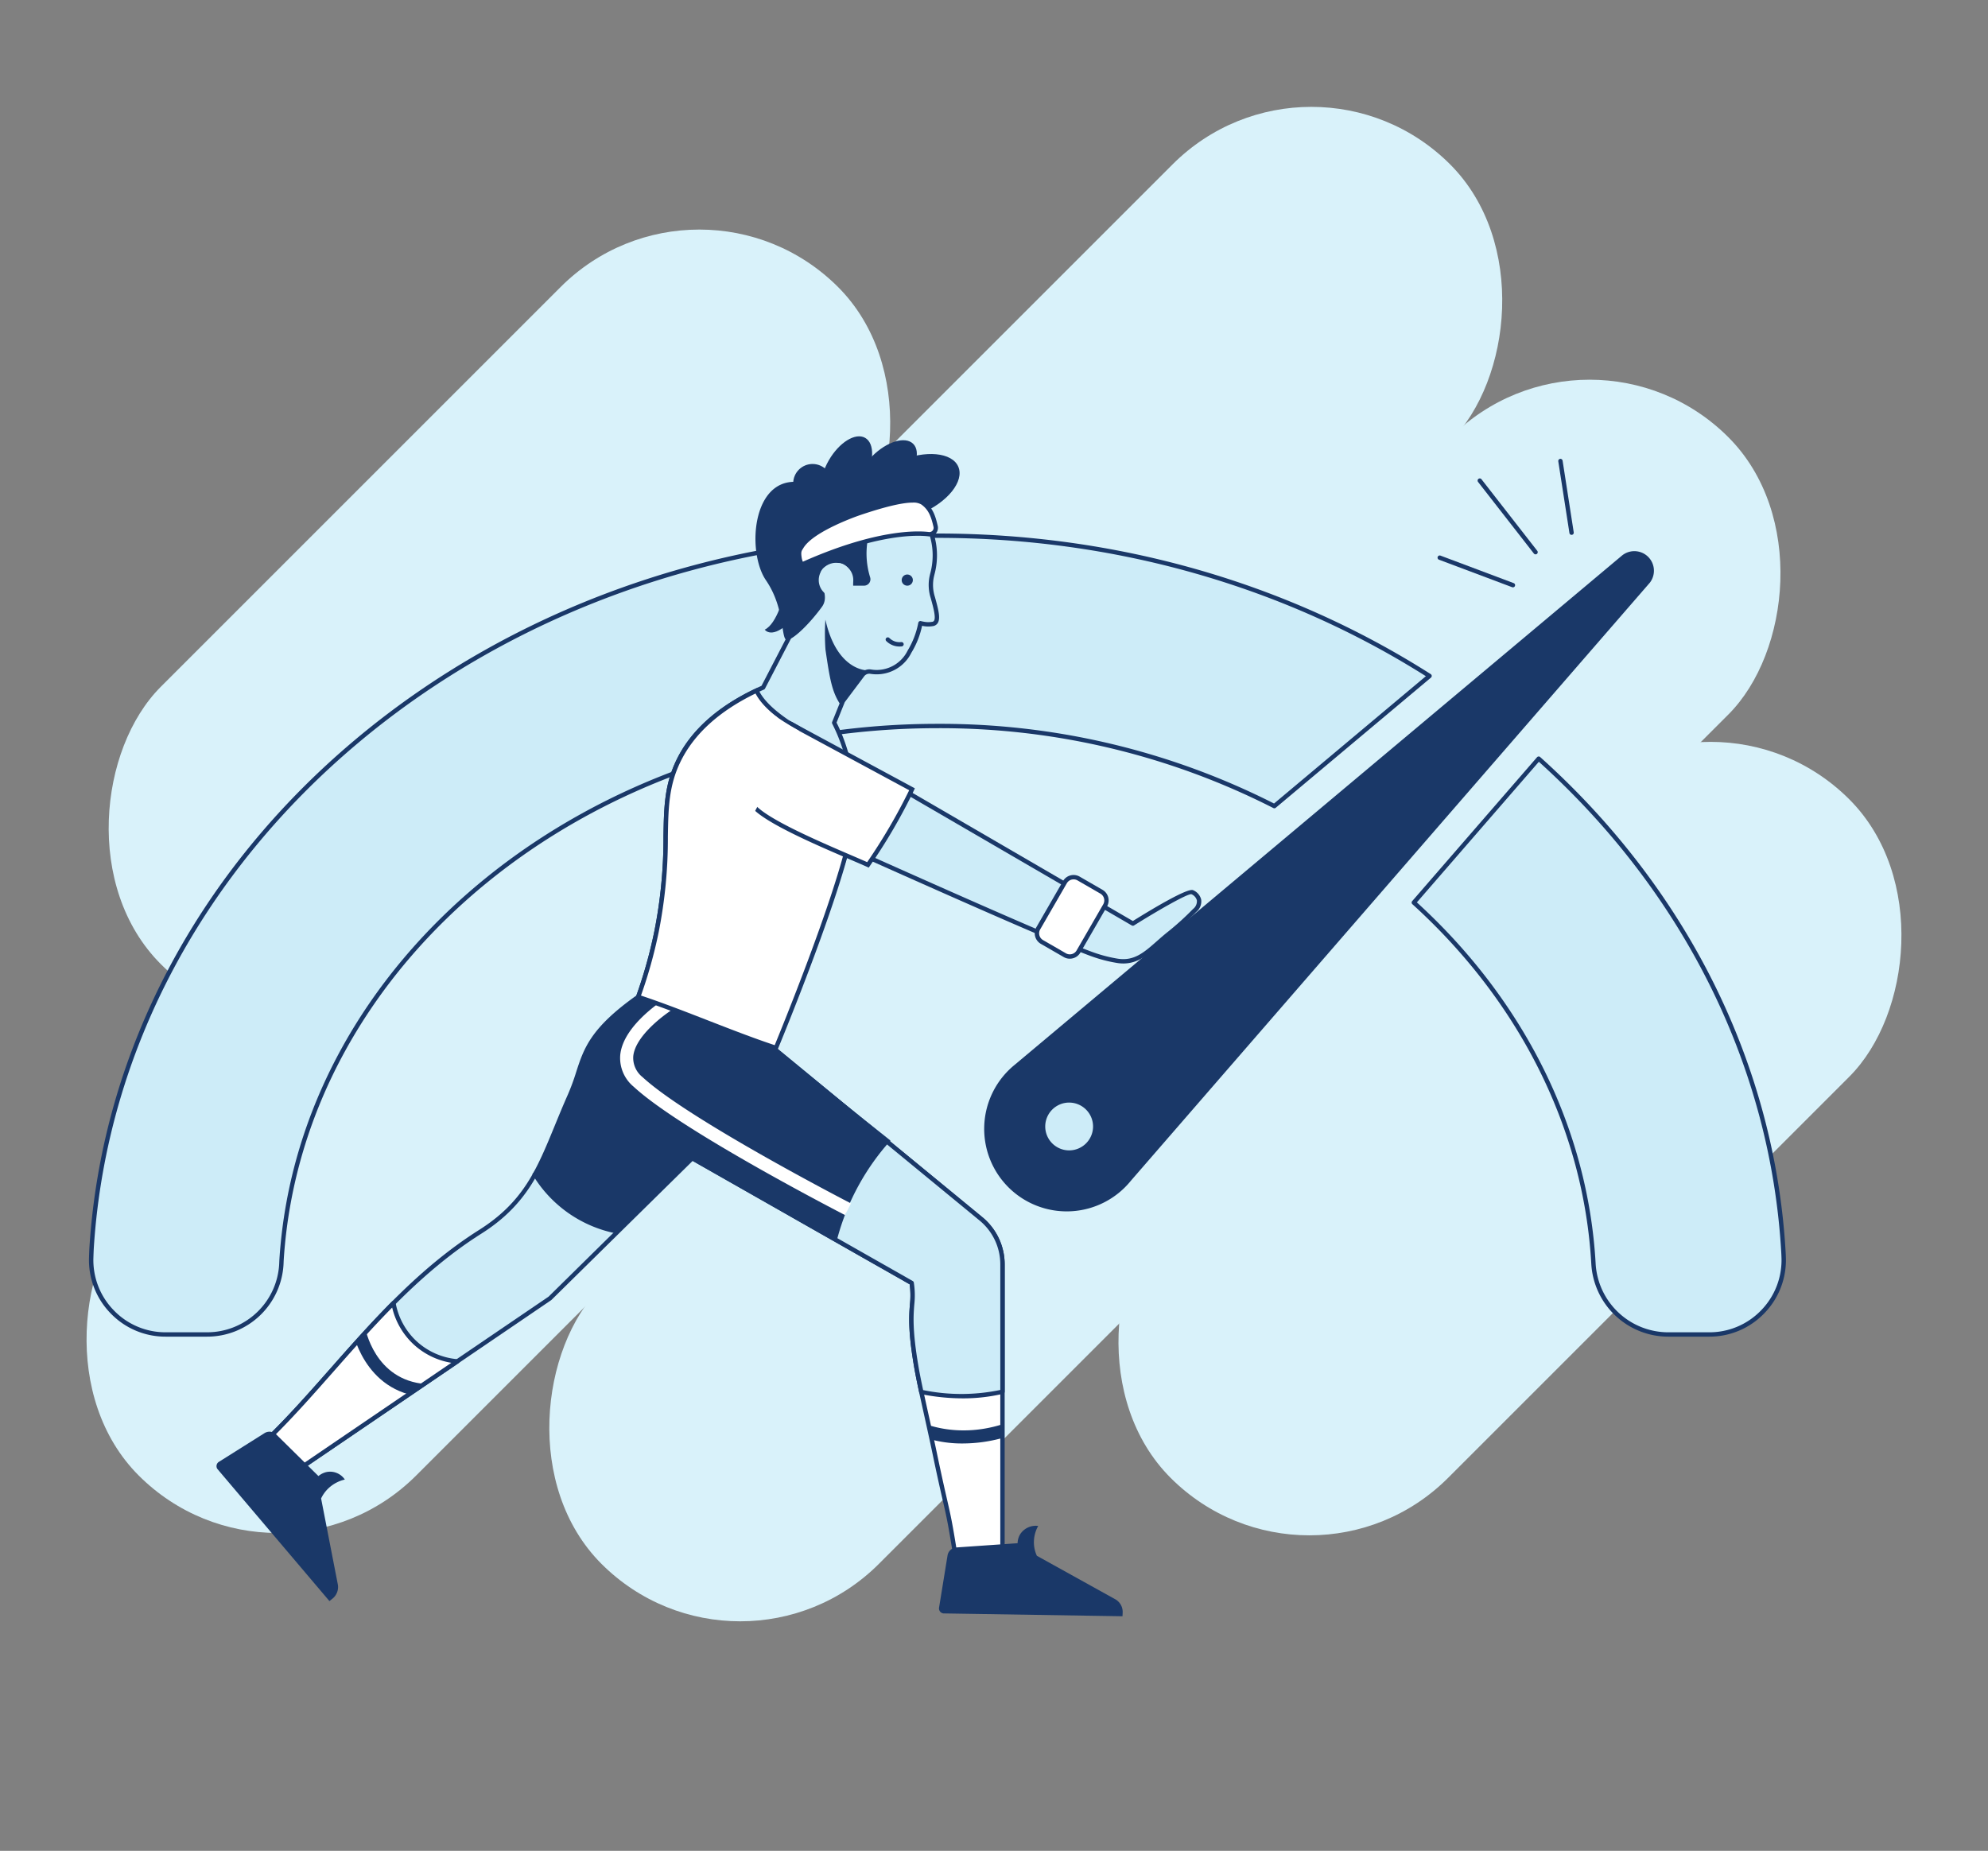
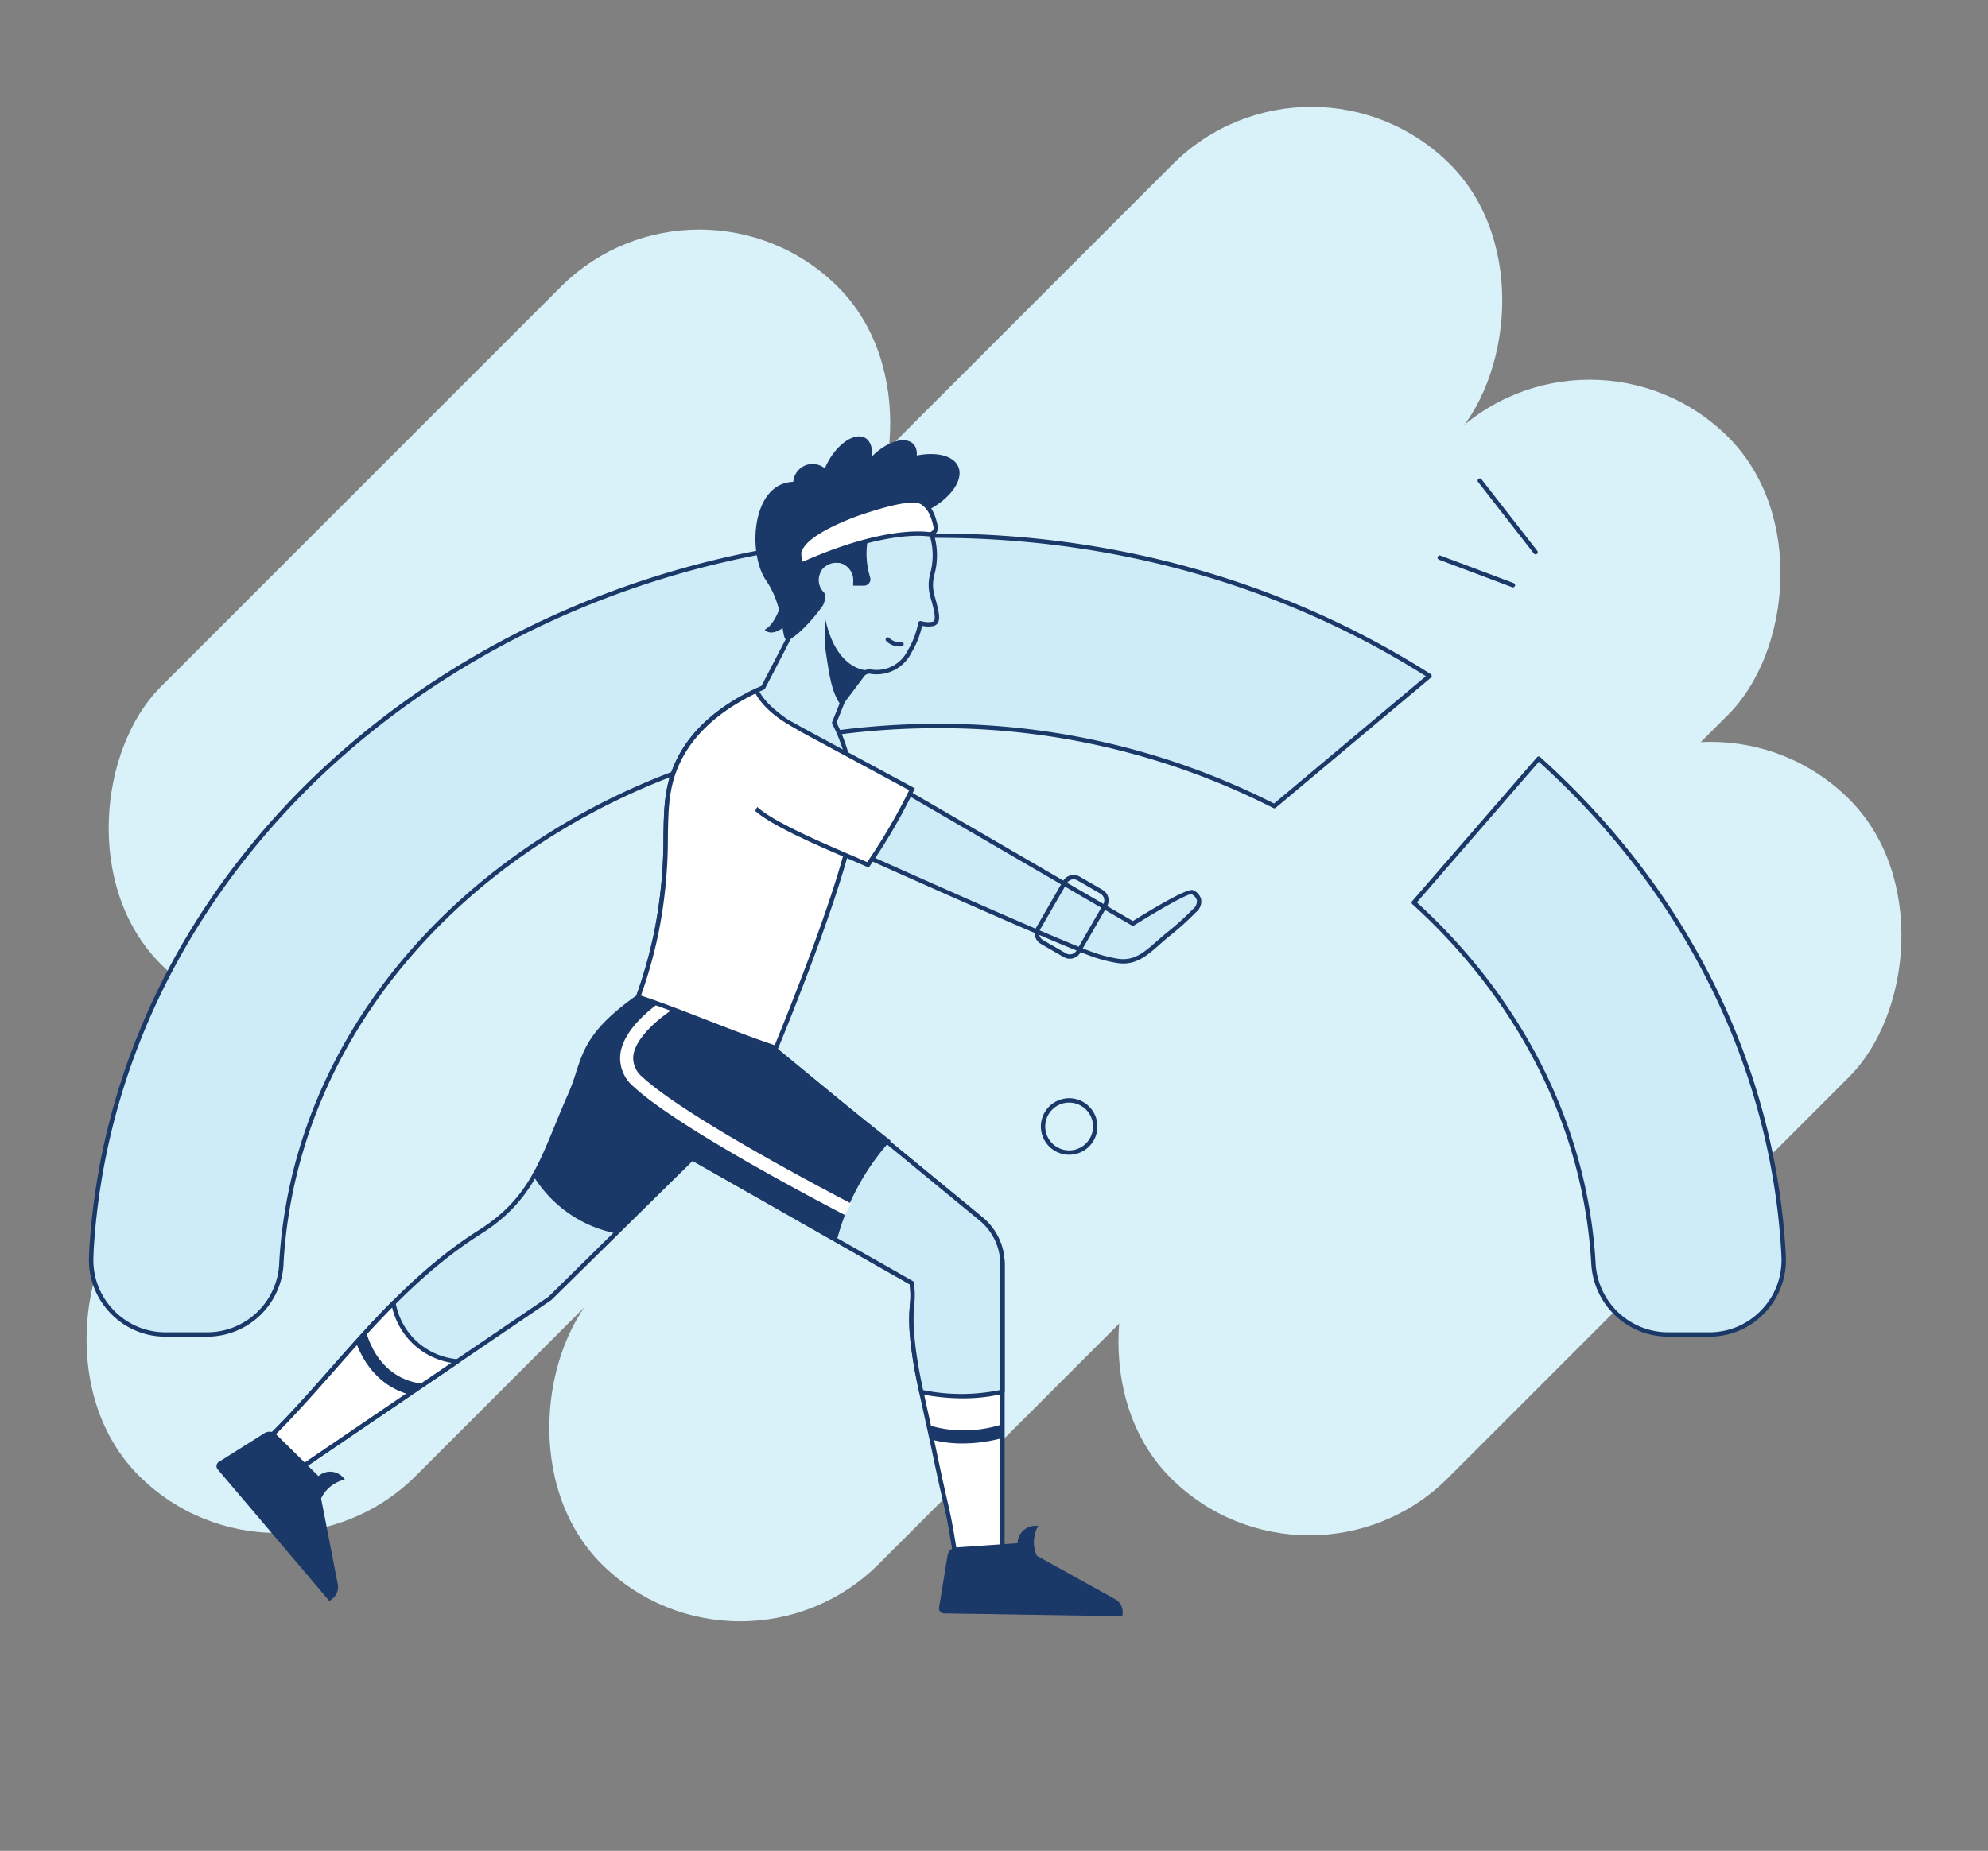
<svg xmlns="http://www.w3.org/2000/svg" width="391.275" height="364.329" viewBox="0 0 391.275 364.329">
  <rect x="0" y="0" width="391.275" height="364.329" fill="#808080" stroke="none" />
  <defs>
    <style>.a{fill:none;}.b{fill:#d9f2fa;}.c{fill:#fff;}.d{fill:#1a3868;}.e{fill:#cdecf8;}.f{clip-path:url(#a);}.g{clip-path:url(#b);}</style>
    <clipPath id="a">
      <path class="a" d="M992.757-1005.3l31.237-21.246a14.1,14.1,0,0,1-8.391-3.726,14.069,14.069,0,0,1-4.177-7.737c-8.538,8.578-15.866,17.986-23.8,25.861Z" transform="translate(-987.622 1038.009)" />
    </clipPath>
    <clipPath id="b">
      <path class="a" d="M1092.961-1102.5l47.1,38.728a11.645,11.645,0,0,1,4.249,8.995v56.394H1134.9c-1.422-8.871-1.28-6.692-3.691-18.087-1.446-7.021-3.165-14.106-3.871-18.258-1.95-11.459-.172-11.859-.9-16.418l-47.166-26.819Z" transform="translate(-1079.267 1102.501)" />
    </clipPath>
  </defs>
  <g transform="translate(-925.098 1337.011)">
    <g transform="translate(929.451 -1307.816)">
      <rect class="b" width="77.223" height="188.498" rx="38.611" transform="translate(133.288 0) rotate(45)" />
    </g>
    <g transform="translate(1016.176 -1278.262)">
      <rect class="b" width="77.223" height="313.647" rx="38.611" transform="translate(221.782 0) rotate(45)" />
    </g>
    <g transform="translate(1128.198 -1206.974)">
      <rect class="b" width="77.223" height="188.897" rx="38.611" transform="translate(133.57 0) rotate(45)" />
    </g>
    <g transform="translate(925.098 -1331.969)">
      <rect class="b" width="77.223" height="365.007" rx="38.611" transform="translate(258.099 0) rotate(45)" />
    </g>
    <g transform="translate(1056.929 -1136.256)">
      <path class="c" d="M1092.961-1102.5l47.1,38.728a11.645,11.645,0,0,1,4.249,8.995v56.394H1134.9c-1.422-8.871-1.28-6.692-3.691-18.087-1.446-7.021-3.165-14.106-3.871-18.258-1.95-11.459-.172-11.859-.9-16.418l-47.166-26.819Z" transform="translate(-1078.837 1102.93)" />
      <path class="d" d="M1144.24-998.028h-9.415a.429.429,0,0,1-.424-.361c-.9-5.594-1.178-6.816-1.856-9.768-.4-1.732-.943-4.1-1.83-8.3-.6-2.918-1.236-5.791-1.851-8.569-.863-3.9-1.609-7.269-2.023-9.705-1.214-7.133-1-9.982-.821-12.271a15.717,15.717,0,0,0-.051-3.949l-46.987-26.717a.428.428,0,0,1-.162-.582l13.694-24.534a.427.427,0,0,1,.3-.212.43.43,0,0,1,.352.09l47.1,38.729a12.028,12.028,0,0,1,4.405,9.325v56.393A.429.429,0,0,1,1144.24-998.028Zm-9.049-.858h8.62v-55.964a11.177,11.177,0,0,0-4.092-8.664l-46.706-38.4-13.235,23.713,46.8,26.609a.429.429,0,0,1,.212.3,16.444,16.444,0,0,1,.091,4.354c-.172,2.242-.386,5.032.811,12.06.41,2.416,1.154,5.775,2.014,9.664.615,2.781,1.252,5.658,1.854,8.58.885,4.186,1.429,6.552,1.826,8.28C1134.05-1005.441,1134.335-1004.2,1135.191-998.885Z" transform="translate(-1078.766 1103.001)" />
    </g>
    <g transform="translate(1056.929 -1136.256)">
      <path class="e" d="M1127.336-1034.73c.236,1.389.587,3.11,1,5.043a37.883,37.883,0,0,0,15.975-.052v-25.039a11.645,11.645,0,0,0-4.249-8.995l-47.1-38.728-13.694,24.534,47.166,26.819C1127.164-1046.59,1125.386-1046.189,1127.336-1034.73Z" transform="translate(-1078.837 1102.93)" />
      <path class="d" d="M1136.41-1028.5a41.8,41.8,0,0,1-8.229-.842.431.431,0,0,1-.335-.33c-.474-2.217-.794-3.824-1-5.061h0c-1.214-7.133-1-9.982-.821-12.271a15.717,15.717,0,0,0-.051-3.949l-46.987-26.717a.428.428,0,0,1-.162-.582l13.694-24.534a.427.427,0,0,1,.3-.212.43.43,0,0,1,.352.09l47.1,38.729a12.028,12.028,0,0,1,4.405,9.325v25.039a.429.429,0,0,1-.329.417A34.3,34.3,0,0,1,1136.41-1028.5Zm-7.783-1.627a37.467,37.467,0,0,0,15.185-.027v-24.7a11.177,11.177,0,0,0-4.092-8.664l-46.706-38.4-13.235,23.713,46.8,26.609a.429.429,0,0,1,.212.3,16.444,16.444,0,0,1,.091,4.354c-.172,2.242-.386,5.032.811,12.06h0C1127.886-1033.7,1128.186-1032.187,1128.627-1030.124Z" transform="translate(-1078.766 1103.001)" />
    </g>
    <g transform="translate(1057.358 -1135.827)">
      <g transform="translate(0)">
        <path class="d" d="M1092.961-1102.5l-13.694,24.534c11.435,6.5,21.087,11.624,32.523,18.125a47.031,47.031,0,0,1,4.348-10.753,46.981,46.981,0,0,1,6.133-8.58Z" transform="translate(-1079.267 1102.501)" />
      </g>
    </g>
    <g transform="translate(978.309 -1145.671)">
      <path class="e" d="M1059.587-1109.005c-11.746,8.31-10.376,12.484-13.42,19.334-5.2,11.714-6.832,20.048-17.665,26.9-17.035,10.771-28.177,27.3-40.88,39.9l5.135,6.847,49.439-33.625,31.846-31.356c5.089-5.3,9.6-12.34,10.942-19.689l-1.908-12.779Z" transform="translate(-987.194 1113.904)" />
      <path class="d" d="M992.686-1015.668a.427.427,0,0,1-.343-.172l-5.134-6.847a.43.43,0,0,1,.04-.562c3.98-3.948,7.739-8.207,11.72-12.716,8.6-9.745,17.5-19.822,29.233-27.244,8.74-5.526,11.335-11.851,14.927-20.607.8-1.946,1.624-3.957,2.576-6.1a42.787,42.787,0,0,0,1.606-4.369c1.51-4.654,2.814-8.673,11.958-15.142a.442.442,0,0,1,.167-.071l23.488-4.47a.433.433,0,0,1,.329.071.43.43,0,0,1,.176.286l1.908,12.78a.4.4,0,0,1,0,.141c-1.649,9.024-7.634,16.347-11.054,19.91l-31.855,31.364-49.5,33.674A.42.42,0,0,1,992.686-1015.668Zm-4.567-7.235,4.665,6.222,49.1-33.4,31.787-31.307c3.335-3.474,9.18-10.619,10.807-19.392l-1.831-12.267-22.958,4.368c-8.842,6.273-10.1,10.157-11.562,14.652a43.4,43.4,0,0,1-1.638,4.454c-.948,2.133-1.771,4.139-2.566,6.078-3.515,8.568-6.291,15.335-15.262,21.007-11.633,7.356-20.487,17.386-29.049,27.086C995.71-1030.976,992.021-1026.8,988.119-1022.9Z" transform="translate(-987.123 1113.976)" />
    </g>
    <g transform="translate(1029.874 -1145.241)">
      <g transform="translate(0 0)">
        <path class="d" d="M1093.454-1100.7l-1.908-12.779-23.488,4.469c-11.746,8.31-10.376,12.483-13.42,19.334-3.451,7.767-3.376,10.22-7.408,15.568a24.8,24.8,0,0,0,7.036,7.607,24.8,24.8,0,0,0,9.41,4.036l18.836-18.546C1087.6-1086.306,1092.111-1093.346,1093.454-1100.7Z" transform="translate(-1047.23 1113.475)" />
      </g>
    </g>
    <g transform="translate(978.309 -1080.928)">
      <path class="c" d="M992.757-1005.3l31.237-21.246a14.1,14.1,0,0,1-8.391-3.726,14.069,14.069,0,0,1-4.177-7.737c-8.538,8.578-15.866,17.986-23.8,25.861Z" transform="translate(-987.194 1038.438)" />
      <path class="d" d="M992.686-1004.943a.427.427,0,0,1-.343-.172l-5.134-6.847a.43.43,0,0,1,.04-.562c3.979-3.947,7.737-8.206,11.717-12.713,3.848-4.361,7.829-8.87,12.084-13.146a.427.427,0,0,1,.432-.106.426.426,0,0,1,.294.334,13.612,13.612,0,0,0,4.049,7.5,13.6,13.6,0,0,0,8.132,3.612.428.428,0,0,1,.38.318.431.431,0,0,1-.173.463l-31.238,21.245A.42.42,0,0,1,992.686-1004.943Zm-4.567-7.234,4.665,6.221,29.959-20.378a14.413,14.413,0,0,1-7.506-3.7,14.46,14.46,0,0,1-4.14-7.179c-4.028,4.09-7.818,8.382-11.488,12.542C995.709-1020.25,992.02-1016.071,988.119-1012.178Z" transform="translate(-987.123 1038.508)" />
    </g>
    <g transform="translate(978.737 -1080.5)">
      <g class="f">
        <g transform="translate(15.633 4.578)">
          <path class="d" d="M1020.151-1018.755c-12.1-.925-14.286-13.372-14.306-13.5l2.539-.42c.072.431,1.9,10.582,11.963,11.351Z" transform="translate(-1005.845 1032.673)" />
        </g>
      </g>
    </g>
    <g transform="translate(942.615 -1231.993)">
      <path class="e" d="M1209.438-1186.488c-27.344-17.407-60.81-27.608-96.87-27.608-88.232,0-161.348,61.5-166.456,140.009-.032.489-.061,1.219-.087,2.109a14.667,14.667,0,0,0,14.652,15.114h8.137A14.674,14.674,0,0,0,983.463-1071c.01-.264.021-.483.031-.649,3.83-58.868,60.527-104.981,129.074-104.981a144.465,144.465,0,0,1,66.321,15.766Z" transform="translate(-945.588 1214.526)" />
      <path class="d" d="M968.743-1056.506H960.6a14.958,14.958,0,0,1-10.82-4.578,15,15,0,0,1-4.261-10.977c.027-.9.057-1.633.089-2.126,5.122-78.735,78.427-140.41,166.884-140.41,35.083,0,68.659,9.571,97.1,27.676a.432.432,0,0,1,.2.334.43.43,0,0,1-.153.357l-30.549,25.62a.431.431,0,0,1-.473.053,144.452,144.452,0,0,0-66.124-15.719c-68.323,0-124.831,45.937-128.646,104.579-.011.164-.021.379-.03.638A15.058,15.058,0,0,1,968.743-1056.506ZM1112.5-1213.739c-88.007,0-160.935,61.324-166.028,139.608-.032.486-.061,1.211-.088,2.095a14.141,14.141,0,0,0,4.019,10.354,14.1,14.1,0,0,0,10.2,4.318h8.138a14.2,14.2,0,0,0,14.22-13.726c.011-.27.021-.493.032-.662,3.845-59.093,60.729-105.382,129.5-105.382a145.359,145.359,0,0,1,66.264,15.684l29.881-25.061C1180.444-1204.326,1147.214-1213.739,1112.5-1213.739Z" transform="translate(-945.517 1214.597)" />
      <g transform="translate(260.321 43.889)">
        <path class="e" d="M1322.216-1065.674c-2.151-38.046-20.174-72.124-48.181-97.264l-24.576,28.325c21.337,19.355,33.849,44.412,35.354,71.052a14.757,14.757,0,0,0,14.736,13.966h8.054a14.668,14.668,0,0,0,14.65-15.153C1322.242-1065.122,1322.229-1065.435,1322.216-1065.674Z" transform="translate(-1249.031 1163.367)" />
        <path class="d" d="M1307.532-1049.236h-8.053a15.186,15.186,0,0,1-15.164-14.372c-1.492-26.382-14-51.511-35.214-70.758a.429.429,0,0,1-.036-.6l24.575-28.325a.432.432,0,0,1,.3-.146.406.406,0,0,1,.313.108c29.081,26.1,46.242,60.751,48.322,97.559h0c.014.24.028.557.04.937a14.99,14.99,0,0,1-4.246,11A14.961,14.961,0,0,1,1307.532-1049.236Zm-57.545-85.483c21.2,19.362,33.688,44.583,35.184,71.064a14.329,14.329,0,0,0,14.308,13.562h8.053a14.1,14.1,0,0,0,10.217-4.332,14.133,14.133,0,0,0,4-10.378c-.012-.37-.024-.681-.038-.916h0c-2.06-36.445-19-70.761-47.714-96.678Z" transform="translate(-1248.96 1163.438)" />
      </g>
    </g>
    <g transform="translate(1118.804 -1228.564)">
-       <path class="d" d="M1155.649-1085.354h0a16.242,16.242,0,0,0,24.121-1.281l102.143-117.724a3.853,3.853,0,0,0-5.515-5.312l-119.5,100.222A16.242,16.242,0,0,0,1155.649-1085.354Z" transform="translate(-1150.891 1210.6)" />
-     </g>
+       </g>
    <g transform="translate(1129.962 -1120.834)">
-       <circle class="e" cx="5.135" cy="5.135" r="5.135" transform="translate(0.429 0.429)" />
      <path class="d" d="M1169.461-1073.9a5.57,5.57,0,0,1-5.564-5.563,5.571,5.571,0,0,1,5.564-5.564,5.571,5.571,0,0,1,5.564,5.564A5.57,5.57,0,0,1,1169.461-1073.9Zm0-10.27a4.712,4.712,0,0,0-4.707,4.707,4.712,4.712,0,0,0,4.707,4.705,4.712,4.712,0,0,0,4.706-4.705A4.712,4.712,0,0,0,1169.461-1084.167Z" transform="translate(-1163.897 1085.025)" />
    </g>
    <g transform="translate(1050.272 -1241.808)">
      <path class="e" d="M1129.5-1203.54a8.169,8.169,0,0,1-.212-4.164c.032-.129.063-.26.092-.394.006-.016.006-.027.012-.043a13.783,13.783,0,0,0,.491-3.243,13.64,13.64,0,0,0-13.122-14.147c-7.488-.242-13.447,4.6-13.84,12.164a15.12,15.12,0,0,0,1.183,7.682,17.662,17.662,0,0,1,.025,3.171,6.99,6.99,0,0,1-1.337,3.776l-6.7,12.9c-10.3,4.555-14.636,10.227-16.7,14.515-4.336,9.022-.8,16.489-4.282,33.531a92.461,92.461,0,0,1-3.608,12.859l25.4,8.31s12.974-25.358,16.2-39.295a34.684,34.684,0,0,0-3.014-22.986l1.716-4.272,3.843-5.118a1.681,1.681,0,0,1,1.61-.672,7.077,7.077,0,0,0,.98.1,7.2,7.2,0,0,0,6.691-4.048,16.769,16.769,0,0,0,2.138-5.583c.021.006.048.018.069.024.038.006.068.025.1.03a5.514,5.514,0,0,0,2.165.1C1130.833-1198.53,1130.334-1200.562,1129.5-1203.54Z" transform="translate(-1071.079 1225.967)" />
      <path class="d" d="M1096.833-1116.263a.44.44,0,0,1-.133-.021l-25.4-8.31a.431.431,0,0,1-.252-.22.431.431,0,0,1-.018-.335,91.91,91.91,0,0,0,3.592-12.8,93.771,93.771,0,0,0,1.792-18.642c.094-5.636.169-10.09,2.525-14.991,2.916-6.069,8.558-11,16.771-14.659l6.631-12.768a6.649,6.649,0,0,0,1.289-3.6,20.23,20.23,0,0,0,0-3,15.411,15.411,0,0,1-1.21-7.822c.383-7.392,6.125-12.608,13.741-12.608.181,0,.361,0,.543.009a14.091,14.091,0,0,1,13.537,14.589,14.348,14.348,0,0,1-.506,3.343c-.038.159-.069.294-.1.426a7.7,7.7,0,0,0,.209,3.945h0c.727,2.608,1.126,4.256.534,5.153a1.347,1.347,0,0,1-1,.588,5.288,5.288,0,0,1-2.062-.072,16.752,16.752,0,0,1-2.108,5.306,7.622,7.622,0,0,1-7.064,4.243,7.952,7.952,0,0,1-1.038-.1,1.252,1.252,0,0,0-1.2.508l-3.807,5.072-1.62,4.033c.773,1.47,5.662,11.419,2.959,23.111-3.2,13.828-16.1,39.14-16.231,39.393A.428.428,0,0,1,1096.833-1116.263Zm-24.844-9.01,24.628,8.059c1.523-3.013,13.018-26,15.994-38.869a34.5,34.5,0,0,0-2.969-22.679.428.428,0,0,1-.025-.371l1.717-4.272a.4.4,0,0,1,.055-.1l3.842-5.118a2.1,2.1,0,0,1,2.026-.838,6.838,6.838,0,0,0,.921.093,6.79,6.79,0,0,0,6.292-3.808,16.521,16.521,0,0,0,2.1-5.478.433.433,0,0,1,.195-.28.428.428,0,0,1,.337-.05c.078.022.12.036.16.051l.171.023a4.563,4.563,0,0,0,1.811.077.518.518,0,0,0,.42-.215c.42-.634-.17-2.749-.643-4.448h0a8.514,8.514,0,0,1-.215-4.381c.031-.125.06-.252.088-.382,0-.02.022-.082.029-.1a13.453,13.453,0,0,0,.465-3.108,13.23,13.23,0,0,0-12.707-13.7c-7.506-.24-13.027,4.592-13.4,11.757a14.772,14.772,0,0,0,1.152,7.5,18,18,0,0,1,.056,3.354,7.391,7.391,0,0,1-1.418,4.007l-6.667,12.848a.431.431,0,0,1-.207.194c-8.1,3.579-13.641,8.393-16.484,14.308-2.273,4.731-2.346,9.1-2.439,14.633a94.6,94.6,0,0,1-1.808,18.8A92.994,92.994,0,0,1,1071.989-1125.273Z" transform="translate(-1071.007 1226.038)" />
    </g>
    <g transform="translate(1099.406 -1211.555)">
      <path class="d" d="M1131.009-1188.967a3.756,3.756,0,0,1-.954-.123,3.749,3.749,0,0,1-1.648-.95.43.43,0,0,1,0-.608.432.432,0,0,1,.607,0,2.874,2.874,0,0,0,1.265.731,2.93,2.93,0,0,0,1.076.074.434.434,0,0,1,.476.377.43.43,0,0,1-.378.476A4.013,4.013,0,0,1,1131.009-1188.967Z" transform="translate(-1128.28 1190.773)" />
    </g>
    <g transform="translate(1087.449 -1215.038)">
      <path class="d" d="M1122.821-1184.848s-6.082.281-8.377-9.986a43.474,43.474,0,0,0,.015,5.9c.845,5.738,1.253,8.226,2.88,10.733a19.576,19.576,0,0,1,1.016-1.733c.4-.524.745-.893,1.424-1.854.5-.7,1.095-1.373,1.64-2.093a2.657,2.657,0,0,1,.909-.865A1.144,1.144,0,0,1,1122.821-1184.848Z" transform="translate(-1114.342 1194.834)" />
    </g>
    <g transform="translate(1102.568 -1223.922)">
-       <path class="d" d="M1132.033-1203.714a1.1,1.1,0,0,0,1.408.654,1.1,1.1,0,0,0,.654-1.408,1.1,1.1,0,0,0-1.408-.654A1.1,1.1,0,0,0,1132.033-1203.714Z" transform="translate(-1131.966 1205.189)" />
-     </g>
+       </g>
    <g transform="translate(1073.784 -1252.815)">
      <g transform="translate(18.59 2.52)">
        <ellipse class="d" cx="10.4" cy="5.611" rx="10.4" ry="5.611" transform="translate(0 8.113) rotate(-22.957)" />
      </g>
      <g transform="translate(17.752 0.349)">
        <ellipse class="d" cx="7.407" cy="3.996" rx="7.407" ry="3.996" transform="translate(0 10.475) rotate(-45)" />
      </g>
      <g transform="translate(10.734 0)">
        <ellipse class="d" cx="7.407" cy="3.996" rx="7.407" ry="3.996" transform="translate(0 12.829) rotate(-60)" />
      </g>
      <g transform="translate(7.429 7.135)">
        <circle class="d" cx="3.812" cy="3.812" r="3.812" />
      </g>
      <g transform="translate(0 10.643)">
        <path class="d" d="M1121.656-1218.831a16.028,16.028,0,0,0-1.365,7.159,15.866,15.866,0,0,0,.7,4.027,1.261,1.261,0,0,1-1.213,1.628h-2.13s-.049-5.486-4.179-4.287c-5.093,1.479.292,5.345-1.969,8.455s-5.364,6.231-6.778,6.514-.283-5.963-4.241-11.748-2.7-21.777,7.908-19.074c3.324.848,8.577.859,15.842,1.55" transform="translate(-1098.414 1226.463)" />
      </g>
    </g>
    <g transform="translate(1081.954 -1238.951)">
      <path class="c" d="M1133.927-1215.545c-3.634-.447-11.974.161-24.948,5.977a3.28,3.28,0,0,1-.458-1.263c-.237-1.465.063-1.657.361-2.168,2.061-3.541,11.341-6.681,11.341-6.681,10.253-3.469,11.918-2.5,12.541-2.043,1.578,1.161,2.086,2.67,2.541,4.64A1.258,1.258,0,0,1,1133.927-1215.545Z" transform="translate(-1108.007 1222.636)" />
      <path class="d" d="M1108.908-1209.211a.43.43,0,0,1-.351-.182,3.727,3.727,0,0,1-.53-1.441,2.7,2.7,0,0,1,.3-2.277l.108-.177c2.118-3.637,11.19-6.74,11.575-6.87,10.707-3.624,12.264-2.472,12.933-1.982,1.755,1.29,2.262,2.978,2.7,4.888a1.7,1.7,0,0,1-.39,1.517,1.662,1.662,0,0,1-1.458.543h0c-2.11-.258-10.135-.6-24.72,5.943A.407.407,0,0,1,1108.908-1209.211Zm21.8-12.624c-2.037,0-5.525.832-10.422,2.49-.092.031-9.151,3.129-11.108,6.49-.042.072-.084.139-.125.2-.218.343-.362.57-.184,1.681a3.265,3.265,0,0,0,.227.776c14.557-6.462,22.664-6.113,24.808-5.848h0a.818.818,0,0,0,.717-.267.823.823,0,0,0,.19-.749c-.487-2.111-.988-3.37-2.376-4.39A2.971,2.971,0,0,0,1130.711-1221.834Z" transform="translate(-1107.936 1222.708)" />
    </g>
    <g transform="translate(1086.239 -1226.225)">
      <circle class="e" cx="3.401" cy="3.401" r="3.401" />
    </g>
    <g transform="translate(967.698 -1055.19)">
      <g transform="translate(0 0)">
        <path class="d" d="M984.138-1008.177l-8.819,5.553a1,1,0,0,0-.4,1.427l22.073,26.028.515-.411a2.939,2.939,0,0,0,1.156-2.77l-3.31-17.015a6.663,6.663,0,0,1,1.432-1.987,6.952,6.952,0,0,1,3.238-1.737,3.5,3.5,0,0,0-3.631-1.472,3.819,3.819,0,0,0-1.564.785l-8.4-8.283A1.878,1.878,0,0,0,984.138-1008.177Z" transform="translate(-974.754 1008.506)" />
      </g>
    </g>
    <g transform="translate(1109.921 -1036.664)">
      <g transform="translate(0 0)">
        <path class="d" d="M1142.2-981.03l-1.649,10.136a.994.994,0,0,0,.842,1.223l35.249.559.029-.648a2.865,2.865,0,0,0-1.376-2.654l-15.506-8.6a6.323,6.323,0,0,1-.577-2.351,6.579,6.579,0,0,1,.839-3.525,3.648,3.648,0,0,0-3.607,1.732,3.608,3.608,0,0,0-.449,1.667l-12.151.842A1.884,1.884,0,0,0,1142.2-981.03Z" transform="translate(-1140.537 986.912)" />
      </g>
    </g>
    <g transform="translate(1057.358 -1135.827)">
      <g class="g" transform="translate(0)">
        <g transform="translate(46.227 77.042)">
          <path class="d" d="M1144.347-1006.79a23.458,23.458,0,0,1-11.2-2.63l1.3-2.22c.4.234,9.953,5.634,22.59-1.057l1.2,2.275A29.483,29.483,0,0,1,1144.347-1006.79Z" transform="translate(-1133.151 1012.697)" />
        </g>
      </g>
    </g>
    <g transform="translate(1067.655 -1195.826)">
      <path class="e" d="M1105.113-1170.693l19.754,11.67,46.9,27.274s10.578-6.616,11.665-6.181c.951.38,2.3,1.833.475,3.614a73.589,73.589,0,0,1-6.479,5.769c-2.822,2.458-4.995,4.7-8.693,4.132a27.371,27.371,0,0,1-4.292-1.058c-6.752-2.2-48.392-20.934-67.459-29.528a8.846,8.846,0,0,1-3.869-12.748h0A8.852,8.852,0,0,1,1105.113-1170.693Z" transform="translate(-1091.34 1172.365)" />
      <path class="d" d="M1169.8-1123.969a7.868,7.868,0,0,1-1.209-.1,28.01,28.01,0,0,1-4.36-1.074c-7.055-2.3-52.553-22.806-67.5-29.544a9.272,9.272,0,0,1-5.063-5.758,9.28,9.28,0,0,1,1.007-7.609,9.224,9.224,0,0,1,12.584-3.086h0l19.754,11.67,46.671,27.142c4.047-2.525,10.745-6.517,11.832-6.078a2.681,2.681,0,0,1,1.61,1.844,2.678,2.678,0,0,1-1,2.476,54.917,54.917,0,0,1-4.775,4.353c-.441.351-.924.736-1.722,1.432l-.658.578C1174.712-1125.724,1172.72-1123.969,1169.8-1123.969Zm-69.277-47.61a8.371,8.371,0,0,0-7.122,3.982,8.425,8.425,0,0,0-.915,6.906,8.414,8.414,0,0,0,4.594,5.225c14.94,6.734,60.405,27.224,67.417,29.511a27.234,27.234,0,0,0,4.223,1.042c3.215.5,5.183-1.247,7.684-3.45l.663-.582c.81-.706,1.3-1.1,1.749-1.456a54.237,54.237,0,0,0,4.712-4.3,1.915,1.915,0,0,0,.752-1.694,1.822,1.822,0,0,0-1.087-1.214c-.794-.1-6.353,3.065-11.279,6.147a.427.427,0,0,1-.443.008l-46.9-27.274-19.756-11.672A8.449,8.449,0,0,0,1100.527-1171.579Z" transform="translate(-1091.27 1172.439)" />
    </g>
    <g transform="translate(1128.467 -1165.065)">
-       <rect class="c" width="9.136" height="14.423" rx="2.297" transform="translate(7.211 0) rotate(30)" />
      <path class="d" d="M1169.389-1119.767a2.381,2.381,0,0,1-1.2-.323l-4.5-2.6a2.381,2.381,0,0,1-1.117-1.458,2.379,2.379,0,0,1,.24-1.82l5.241-9.077a2.381,2.381,0,0,1,1.458-1.117,2.388,2.388,0,0,1,1.821.24l4.5,2.6a2.4,2.4,0,0,1,.877,3.277l-5.241,9.078a2.38,2.38,0,0,1-1.457,1.117A2.4,2.4,0,0,1,1169.389-1119.767Zm.748-15.617a1.573,1.573,0,0,0-.4.052,1.532,1.532,0,0,0-.935.718l-5.242,9.077a1.544,1.544,0,0,0,.564,2.106h0l4.5,2.6a1.528,1.528,0,0,0,1.17.153,1.531,1.531,0,0,0,.936-.717l5.241-9.078a1.546,1.546,0,0,0-.565-2.106l-4.5-2.6A1.536,1.536,0,0,0,1170.137-1135.384Z" transform="translate(-1162.202 1136.534)" />
    </g>
    <g transform="translate(1075.613 -1220.075)">
      <path class="d" d="M1104.385-1200.7s-1.376,5.838-3.84,7c0,0,1.412,2.085,5.2-1.762S1104.385-1200.7,1104.385-1200.7Z" transform="translate(-1100.545 1200.705)" />
    </g>
    <g transform="translate(1208.035 -1246.691)">
      <g transform="translate(23.758)">
-         <path class="d" d="M1285.216-1216.766a.429.429,0,0,1-.423-.363l-2.192-14.105a.43.43,0,0,1,.358-.491.43.43,0,0,1,.49.358l2.191,14.106a.429.429,0,0,1-.358.49A.436.436,0,0,1,1285.216-1216.766Z" transform="translate(-1282.596 1231.73)" />
-       </g>
+         </g>
      <g transform="translate(0 19.021)">
        <path class="d" d="M1269.739-1203.285a.428.428,0,0,1-.151-.027l-14.407-5.415a.428.428,0,0,1-.25-.552.427.427,0,0,1,.552-.251l14.407,5.414a.428.428,0,0,1,.25.552A.429.429,0,0,1,1269.739-1203.285Z" transform="translate(-1254.903 1209.558)" />
      </g>
      <g transform="translate(7.883 3.852)">
        <path class="d" d="M1275.5-1212.292a.43.43,0,0,1-.338-.166l-10.98-14.089a.429.429,0,0,1,.075-.6.429.429,0,0,1,.6.075l10.98,14.089a.429.429,0,0,1-.075.6A.431.431,0,0,1,1275.5-1212.292Z" transform="translate(-1264.092 1227.24)" />
      </g>
    </g>
    <g transform="translate(1047.138 -1140.864)">
      <path class="c" d="M1111.628-1065.342c-1.316-.678-32.341-16.7-41.585-25.257a7.327,7.327,0,0,1-2.649-6.308c.637-6.094,9.158-11.249,9.52-11.466l1.32,2.209c-2.163,1.3-7.865,5.532-8.281,9.528a4.829,4.829,0,0,0,1.839,4.149c8.99,8.324,40.7,24.693,41.014,24.856Z" transform="translate(-1067.354 1108.373)" />
    </g>
    <g transform="translate(1050.148 -1201.646)">
      <g transform="translate(0)">
        <path class="c" d="M1079.4-1164.643c-4.336,9.022-.8,16.489-4.282,33.531a92.463,92.463,0,0,1-3.608,12.859c8.465,2.77,18.646,7.255,27.112,10.025,0,0,11.258-27.074,14.479-41.011a33.5,33.5,0,0,0-.34-15.918h0c-3.116-2.744-15.241-7.415-17.966-13.4C1085.433-1174.107,1081.368-1168.743,1079.4-1164.643Z" transform="translate(-1070.954 1179.128)" />
        <path class="d" d="M1098.772-1107.792l-.377-.123c-4.246-1.39-8.993-3.237-13.584-5.024s-9.309-3.622-13.529-5l-.42-.137.15-.417a91.893,91.893,0,0,0,3.592-12.8,93.76,93.76,0,0,0,1.792-18.642c.094-5.636.169-10.089,2.525-14.991h0c2.77-5.763,8.018-10.512,15.6-14.11l.394-.188.181.4c1.79,3.929,8.036,7.424,12.6,9.975a35.873,35.873,0,0,1,5.263,3.278l.1.087.033.128a33.568,33.568,0,0,1,.342,16.121c-3.193,13.811-14.389,40.807-14.5,41.078Zm-26.8-10.827c4.135,1.372,8.717,3.155,13.154,4.881s9.034,3.516,13.162,4.883c1.355-3.287,11.332-27.711,14.306-40.575a32.7,32.7,0,0,0-.3-15.585,38.545,38.545,0,0,0-5.016-3.088c-4.768-2.667-10.666-5.967-12.765-9.975-7.193,3.49-12.174,8.038-14.811,13.525h0c-2.273,4.731-2.346,9.1-2.439,14.633a94.6,94.6,0,0,1-1.808,18.8A93.048,93.048,0,0,1,1071.968-1118.619Z" transform="translate(-1070.862 1179.223)" />
      </g>
    </g>
    <g transform="translate(1067.944 -1195.826)">
      <g transform="translate(0)">
        <path class="c" d="M1093.158-1167.749h0c-2.834,4.547.558,8.536,3.869,12.748,2.8,3.567,17.208,9.26,22.634,11.695a111.868,111.868,0,0,0,8.675-14.88l-23.175-12.506A8.85,8.85,0,0,0,1093.158-1167.749Z" transform="translate(-1091.676 1172.365)" />
        <path class="d" d="M1119.741-1142.841l-.327-.147c-.939-.423-2.151-.943-3.524-1.532-6.724-2.89-16.887-7.255-19.272-10.291l-.366-.464c-3.154-4-6.418-8.141-3.527-12.776h0a9.225,9.225,0,0,1,12.584-3.086l23.512,12.689-.165.365a111.564,111.564,0,0,1-8.711,14.946Zm-19.169-28.736a8.368,8.368,0,0,0-7.12,3.981h0c-2.57,4.123.365,7.848,3.474,11.791l.367.466c2.25,2.862,12.694,7.35,18.935,10.031,1.223.526,2.319,1,3.21,1.392a112.111,112.111,0,0,0,8.268-14.155l-22.821-12.317A8.478,8.478,0,0,0,1100.573-1171.577Z" transform="translate(-1091.606 1172.439)" />
      </g>
    </g>
    <g transform="translate(1062.736 -1198.136)">
      <path class="c" d="M1096.06-1153.531c.356-.784,9.121-16.617,9.121-16.617s-5.484-3.067-6.982-4.85-12.665,14.888-12.665,14.888l5.346,9.147Z" transform="translate(-1085.535 1175.132)" />
    </g>
    <g transform="translate(935.97 -1337.011)">
      <rect class="a" width="364.329" height="364.329" />
    </g>
  </g>
</svg>